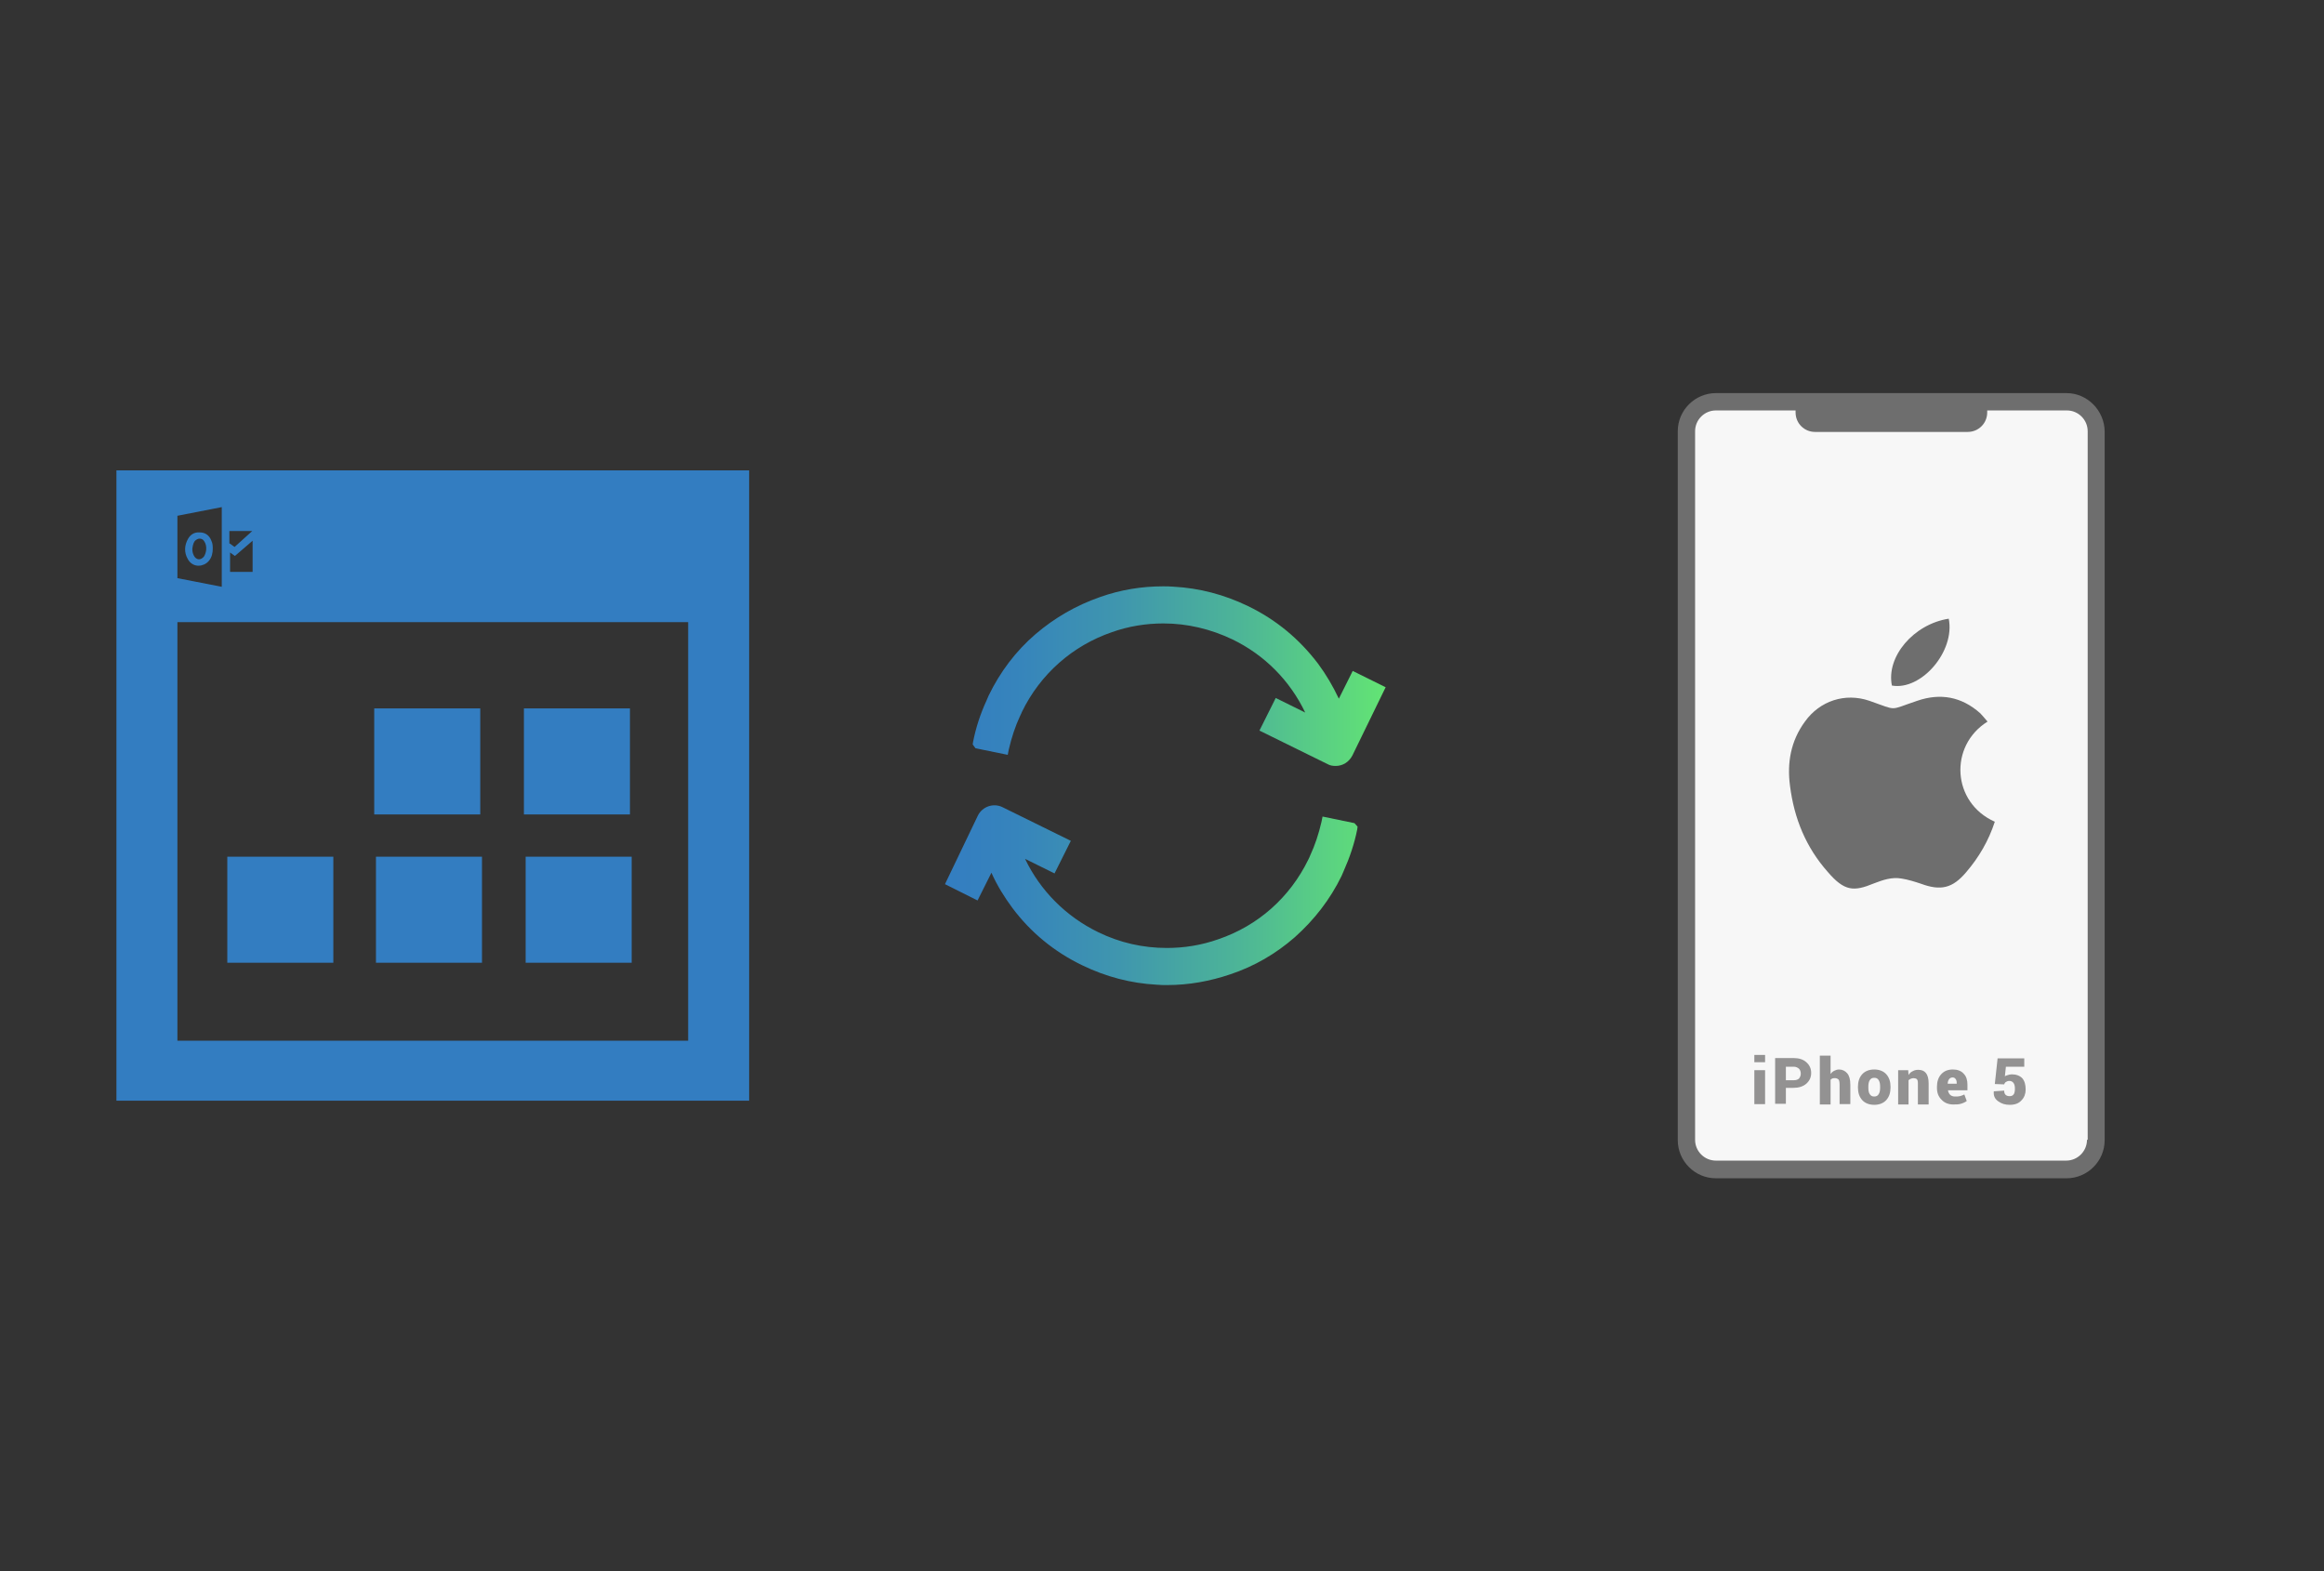
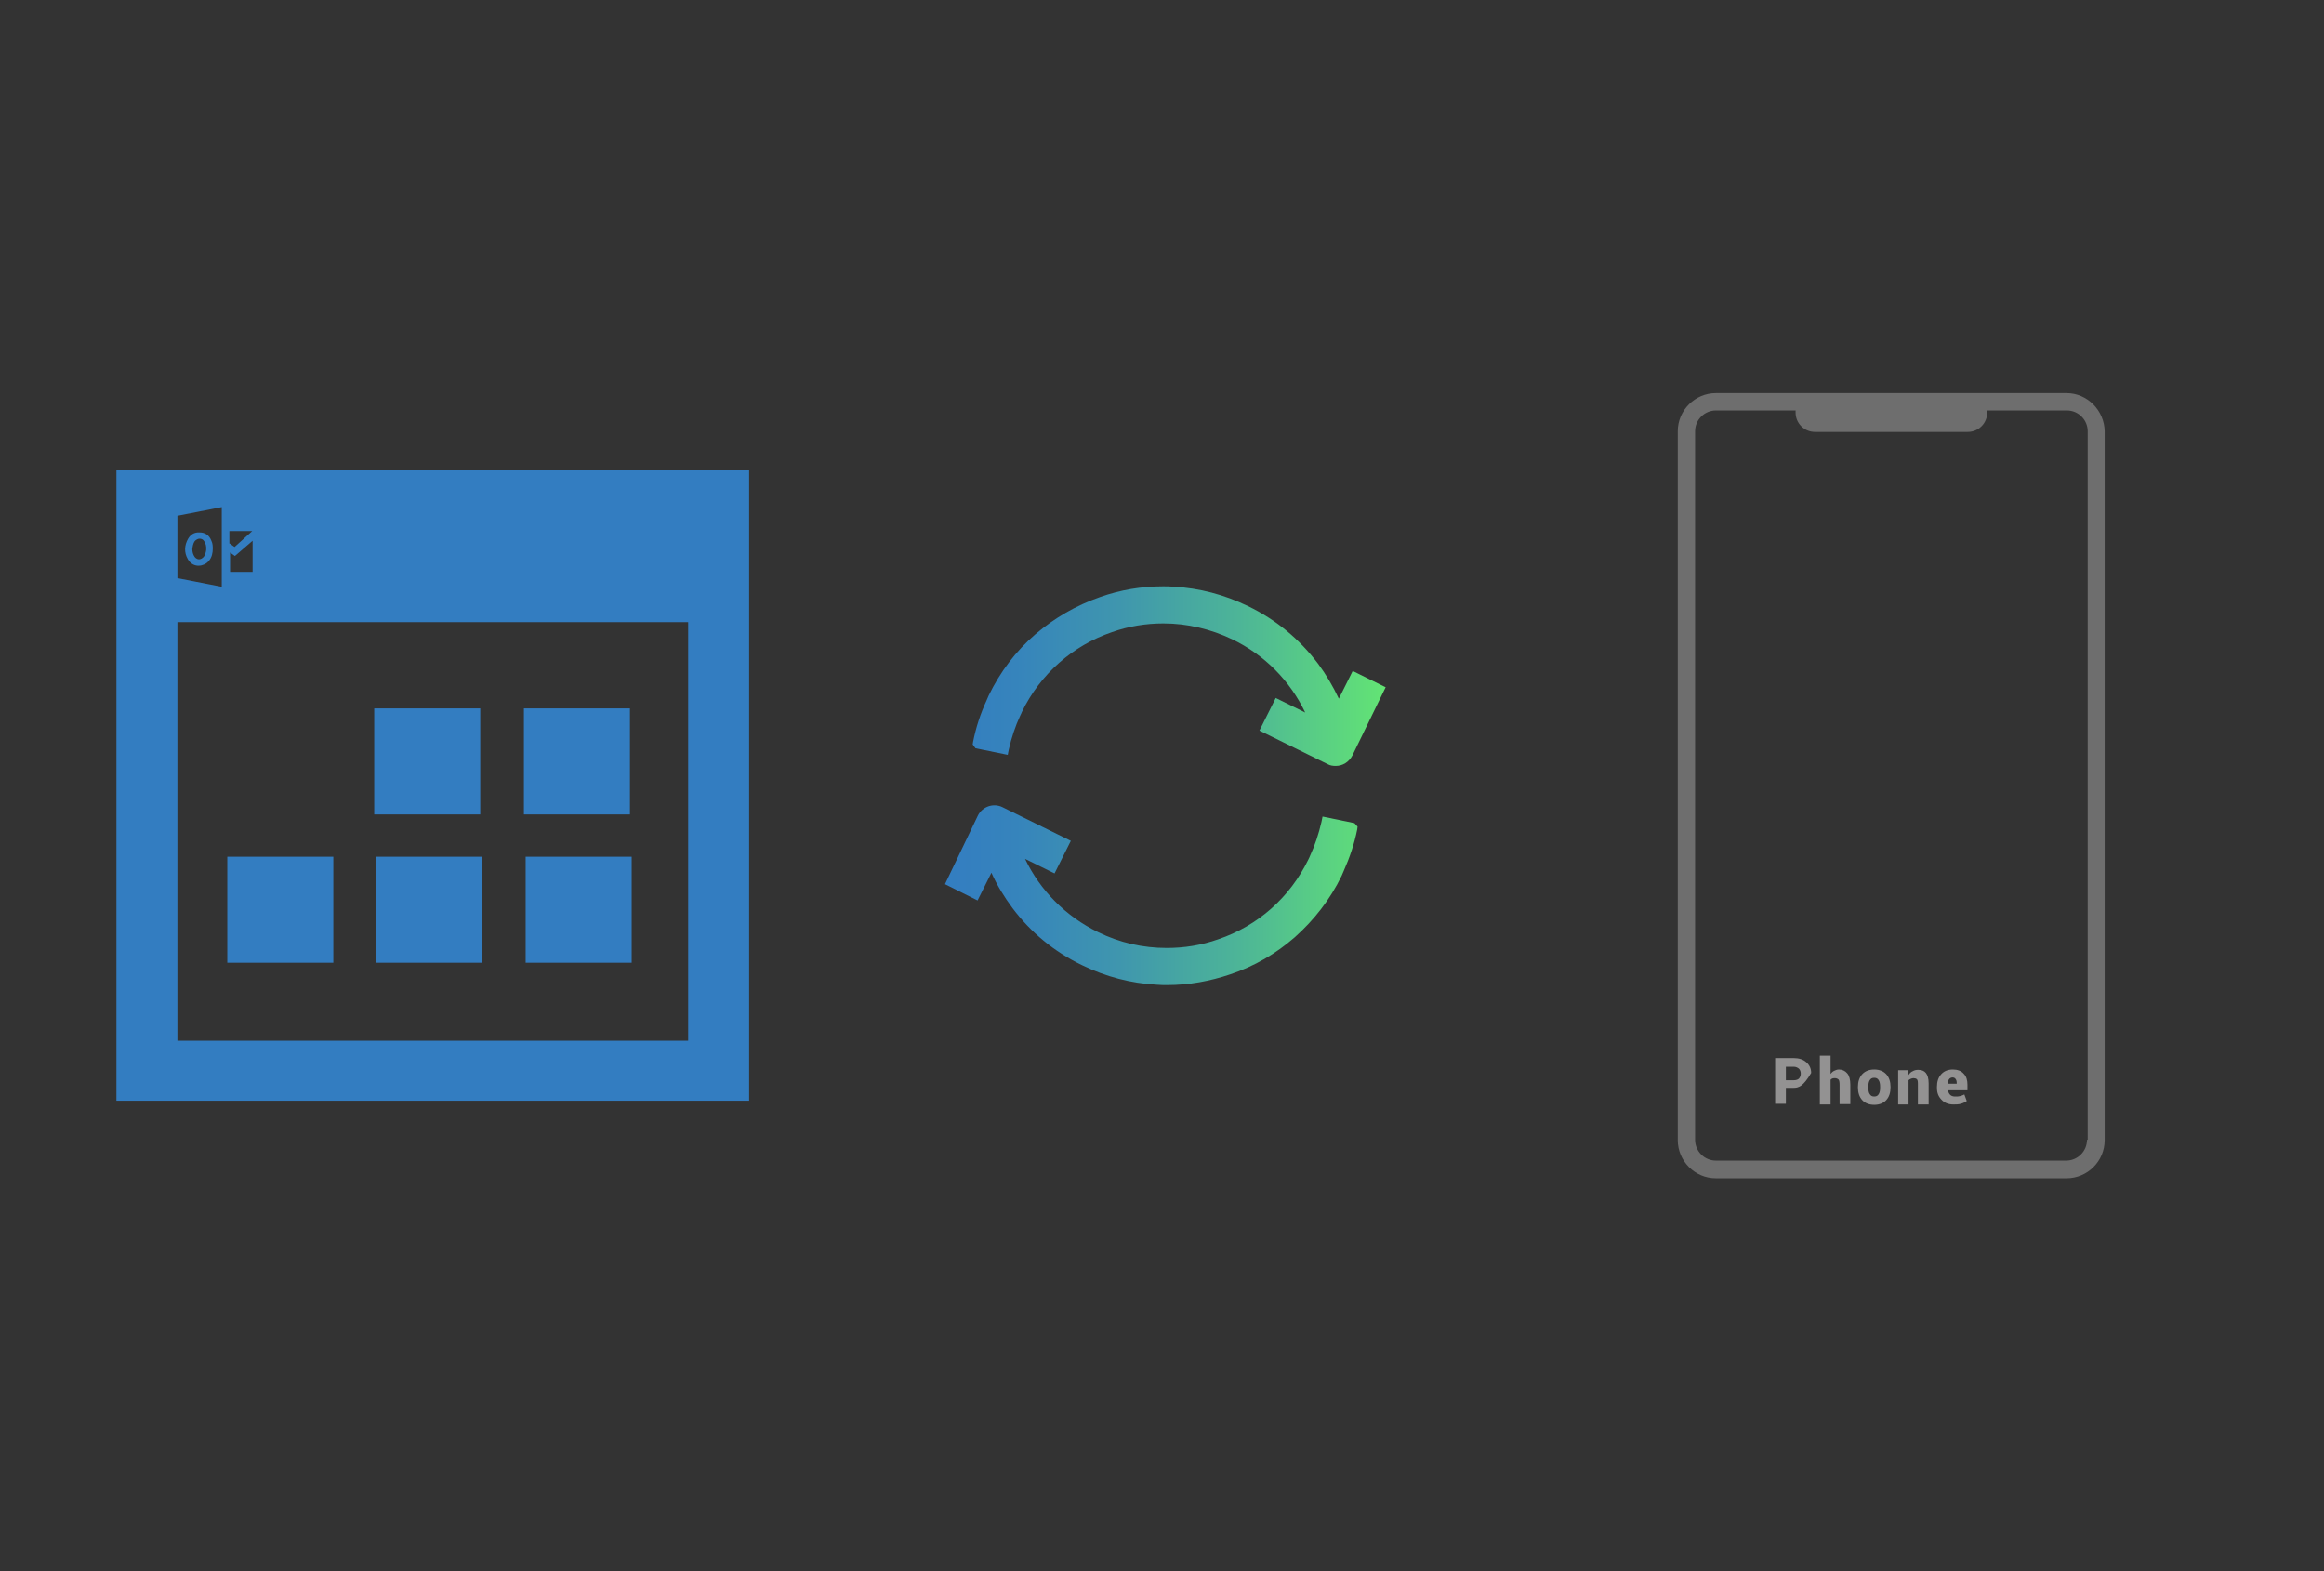
<svg xmlns="http://www.w3.org/2000/svg" x="0" y="0" width="392" height="265" xml="http://www.w3.org/XML/1998/namespace" version="1.1">
  <rect width="100%" height="100%" fill="#333333" stroke="none" />
  <svg x="246" y="57" width="146" height="151" viewBox="0, 0, 249.8, 257.7" xml:space="preserve" enable-background="new 0 0 249.8 257.7" version="1.1">
    <g id="Layer_1">
      <g>
        <g>
          <g>
            <g>
-               <path d="M175.5 239.6 L74.3 239.6 C69.6 239.6 65.8 235.8 65.8 231.1 L65.8 26.6 C65.8 21.9 69.6 18.1 74.3 18.1 L175.5 18.1 C180.2 18.1 184 21.9 184 26.6 L184 231.2 C183.9 235.8 180.2 239.6 175.5 239.6 z" style="fill:#F7F7F7;" />
-             </g>
+               </g>
            <path d="M175.5 15.6 L74.3 15.6 C68.3 15.6 63.3 20.5 63.3 26.6 L63.3 231.2 C63.3 237.2 68.2 242.2 74.3 242.2 L175.5 242.2 C181.5 242.2 186.5 237.3 186.5 231.2 L186.5 26.6 C186.4 20.6 181.5 15.6 175.5 15.6 z M181.4 231.1 C181.4 234.4 178.7 237.1 175.4 237.1 L74.3 237.1 C71 237.1 68.3 234.4 68.3 231.1 L68.3 26.6 C68.3 23.3 71 20.6 74.3 20.6 L97.3 20.6 C97.3 20.8 97.3 21 97.3 21.2 C97.3 24.3 99.8 26.8 102.9 26.8 L147 26.8 C150.1 26.8 152.6 24.3 152.6 21.2 C152.6 21 152.6 20.8 152.6 20.6 L175.6 20.6 C178.9 20.6 181.6 23.3 181.6 26.6 L181.6 231.1 z" style="fill:#6E6E6E;" />
          </g>
          <g>
            <g>
-               <path d="M152.7 110.4 C151.9 109.5 151.3 108.7 150.6 108 C145.2 103.2 139.1 102.1 132.4 104.4 C124 107.2 127 107.3 118.6 104.4 C111.6 102 104.3 104.4 100 110.4 C95.9 116 94.8 122.3 95.7 129 C96.9 138.4 100.3 146.7 106.6 153.8 C111.4 159.4 114.1 159.5 119.9 157.1 C122.5 156.1 125.1 155.2 127.9 155.7 C129.8 156 131.7 156.6 133.5 157.2 C139.2 159.3 142.6 158.5 146.5 153.9 C150.2 149.6 153 144.8 154.8 139.3 C142.4 133.8 141.5 117.4 152.7 110.4 z" clip-rule="evenodd" fill-rule="evenodd" style="fill:#6E6E6E;" />
-               <path d="M141.5 80.7 C131.3 82.3 123.4 91.7 125.1 100 C133.6 101.5 143.4 90.1 141.5 80.7 z" clip-rule="evenodd" fill-rule="evenodd" style="fill:#6E6E6E;" />
-             </g>
+               </g>
          </g>
        </g>
        <g>
          <g>
            <g>
              <g>
-                 <path d="M88.5 208.7 L85.4 208.7 L85.4 206.6 L88.5 206.6 L88.5 208.7 z M88.5 220.8 L85.4 220.8 L85.4 211 L88.5 211 L88.5 220.8 z" style="fill:#939292;" />
-                 <path d="M94.5 216.2 L94.5 220.7 L91.4 220.7 L91.4 207.5 L96.7 207.5 C98.3 207.5 99.5 207.9 100.4 208.7 C101.3 209.5 101.8 210.5 101.8 211.8 C101.8 213.1 101.3 214.1 100.4 214.9 C99.5 215.7 98.2 216.1 96.7 216.1 L94.5 216.1 z M94.5 213.9 L96.8 213.9 C97.5 213.9 98 213.7 98.3 213.4 C98.6 213 98.8 212.6 98.8 212 C98.8 211.4 98.6 210.9 98.3 210.6 C98 210.3 97.4 210 96.8 210 L94.5 210 L94.5 213.9 z" style="fill:#939292;" />
+                 <path d="M94.5 216.2 L94.5 220.7 L91.4 220.7 L91.4 207.5 L96.7 207.5 C98.3 207.5 99.5 207.9 100.4 208.7 C101.3 209.5 101.8 210.5 101.8 211.8 C99.5 215.7 98.2 216.1 96.7 216.1 L94.5 216.1 z M94.5 213.9 L96.8 213.9 C97.5 213.9 98 213.7 98.3 213.4 C98.6 213 98.8 212.6 98.8 212 C98.8 211.4 98.6 210.9 98.3 210.6 C98 210.3 97.4 210 96.8 210 L94.5 210 L94.5 213.9 z" style="fill:#939292;" />
                <path d="M107.3 212.2 C107.6 211.8 108 211.4 108.4 211.2 C108.8 211 109.3 210.8 109.8 210.8 C110.8 210.8 111.6 211.2 112.2 211.9 C112.8 212.6 113.1 213.7 113.1 215.2 L113.1 220.8 L110 220.8 L110 215.2 C110 214.5 109.9 213.9 109.7 213.7 C109.5 213.5 109.1 213.3 108.7 213.3 C108.4 213.3 108.1 213.3 107.9 213.4 C107.7 213.5 107.5 213.6 107.4 213.8 L107.4 220.9 L104.3 220.9 L104.3 206.8 L107.4 206.8 L107.4 212.2 z" style="fill:#939292;" />
                <path d="M115.3 215.8 C115.3 214.3 115.7 213.1 116.5 212.2 C117.3 211.3 118.5 210.8 120 210.8 C121.5 210.8 122.7 211.3 123.5 212.2 C124.3 213.1 124.7 214.3 124.7 215.8 L124.7 216 C124.7 217.5 124.3 218.7 123.5 219.6 C122.7 220.5 121.5 221 120 221 C118.5 221 117.3 220.5 116.5 219.6 C115.7 218.7 115.3 217.5 115.3 216 L115.3 215.8 z M118.3 216 C118.3 216.8 118.4 217.5 118.7 217.9 C119 218.4 119.4 218.6 120 218.6 C120.6 218.6 121 218.4 121.3 217.9 C121.6 217.4 121.7 216.8 121.7 216 L121.7 215.8 C121.7 215 121.6 214.4 121.3 213.9 C121 213.4 120.6 213.2 120 213.2 C119.4 213.2 119 213.4 118.7 213.9 C118.4 214.4 118.3 215 118.3 215.8 L118.3 216 z" style="fill:#939292;" />
                <path d="M129.8 211 L129.9 212.4 C130.2 211.9 130.6 211.5 131.1 211.3 C131.6 211 132.1 210.9 132.7 210.9 C133.7 210.9 134.4 211.2 134.9 211.8 C135.4 212.4 135.7 213.4 135.7 214.8 L135.7 220.9 L132.6 220.9 L132.6 214.8 C132.6 214.2 132.5 213.8 132.3 213.6 C132.1 213.4 131.7 213.3 131.3 213.3 C131 213.3 130.8 213.4 130.5 213.5 C130.3 213.6 130.1 213.7 129.9 213.9 L129.9 220.9 L126.9 220.9 L126.9 211 L129.8 211 z" style="fill:#939292;" />
                <path d="M142.8 220.9 C141.4 220.9 140.2 220.4 139.4 219.5 C138.5 218.6 138.1 217.5 138.1 216.1 L138.1 215.8 C138.1 214.3 138.5 213.1 139.3 212.2 C140.1 211.3 141.2 210.8 142.7 210.8 C144 210.8 145.1 211.2 145.8 212 C146.6 212.8 146.9 213.9 146.9 215.2 L146.9 216.8 L141.3 216.8 L141.3 216.9 C141.4 217.4 141.6 217.8 141.9 218.1 C142.2 218.4 142.7 218.6 143.3 218.6 C143.9 218.6 144.3 218.6 144.7 218.5 C145 218.4 145.5 218.3 146 218 L146.7 219.9 C146.3 220.2 145.7 220.5 145 220.7 C144.3 220.9 143.6 220.9 142.8 220.9 z M142.6 213.1 C142.2 213.1 141.8 213.3 141.6 213.6 C141.4 213.9 141.2 214.3 141.2 214.9 L141.2 214.9 L143.8 214.9 L143.8 214.7 C143.8 214.2 143.7 213.8 143.5 213.6 C143.4 213.3 143 213.1 142.6 213.1 z" style="fill:#939292;" />
-                 <path d="M154.8 215 L155.6 207.6 L163.3 207.6 L163.3 210 L158 210 L157.7 212.8 C157.9 212.6 158.2 212.5 158.6 212.4 C158.9 212.3 159.3 212.2 159.7 212.2 C161 212.2 162 212.6 162.7 213.3 C163.4 214.1 163.7 215.2 163.7 216.6 C163.7 217.8 163.3 218.9 162.5 219.7 C161.7 220.6 160.6 221 159.1 221 C157.8 221 156.8 220.7 155.8 220 C154.8 219.3 154.4 218.4 154.5 217.2 L154.5 217.1 L157.5 216.9 C157.5 217.4 157.6 217.8 157.9 218.1 C158.2 218.4 158.6 218.5 159.1 218.5 C159.7 218.5 160 218.3 160.3 217.9 C160.5 217.5 160.6 217 160.6 216.4 C160.6 215.7 160.5 215.1 160.2 214.7 C159.9 214.3 159.5 214.1 159 214.1 C158.6 214.1 158.3 214.2 158 214.4 C157.7 214.6 157.6 214.8 157.5 215.1 L154.8 215 z" style="fill:#939292;" />
              </g>
            </g>
          </g>
        </g>
      </g>
    </g>
    <g id="sync_1_" />
    <g id="add_1_" />
    <g id="move_1_" />
    <g id="transfer_1_" />
    <g id="share_1_" />
    <g id="link_1_" />
    <g id="export_1_" />
    <g id="integrate_1_" />
    <g id="connect_1_" />
    <g id="copy_1_" />
    <g id="convert_1_" />
    <g id="push" />
  </svg>
  <svg x="146" y="82" width="101" height="101" viewBox="0, 0, 172.7, 172.7" xml:space="preserve" enable-background="new 0 0 172.7 172.7" version="1.1">
    <g id="sync_1_">
      <linearGradient x1="22.787" y1="86.36" x2="149.933" y2="86.36" gradientUnits="userSpaceOnUse" id="sync_2_">
        <stop offset="0%" stop-color="#337DC1" />
        <stop offset="16.28%" stop-color="#3684BC" />
        <stop offset="39.51%" stop-color="#3F96AE" />
        <stop offset="66.91%" stop-color="#4DB597" />
        <stop offset="97.29%" stop-color="#61E077" />
        <stop offset="100%" stop-color="#63E474" />
      </linearGradient>
      <path d="M141.9 98.2 L141.8 99 C141 103.1 139.6 107.2 137.9 111 C137.7 111.5 137.5 111.9 137.3 112.4 C134 119.2 129.4 125.1 123.8 130.1 C118.3 134.9 112.1 138.5 105.2 140.8 C99.3 142.8 93.2 143.9 87 143.9 C86 143.9 85 143.9 84 143.8 C76.5 143.4 69.3 141.5 62.5 138.2 C54.4 134.3 47.6 128.7 42.3 121.6 C40 118.5 37.9 115.1 36.3 111.5 L32.3 119.5 L22.9 114.8 L32.4 95 C33.7 92.4 36.9 91.3 39.5 92.6 L59.2 102.3 L54.5 111.7 L46 107.5 C50.4 116.7 57.8 124.1 67 128.6 C73.3 131.7 80 133.2 86.9 133.2 C91.9 133.2 96.9 132.4 101.7 130.7 C113.2 126.8 122.4 118.6 127.7 107.7 C127.9 107.3 128.1 106.9 128.2 106.6 C129.6 103.6 130.7 100.3 131.5 96.8 L131.8 95.3 L141 97.2 L141.9 98.2 z M140.5 53.3 L136.5 61.3 C134.8 57.7 132.8 54.3 130.5 51.2 C125.1 44.1 118.4 38.5 110.3 34.6 C103.5 31.3 96.3 29.4 88.8 29 C87.8 28.9 86.7 28.9 85.8 28.9 C79.6 28.9 73.5 29.9 67.6 32 C60.7 34.4 54.5 38 49 42.7 C43.3 47.6 38.8 53.6 35.5 60.4 C35.3 60.9 35.1 61.3 34.9 61.8 C33.1 65.7 31.8 69.7 31 73.8 L30.9 74.5 L31.7 75.6 L41 77.5 L41.3 76 C42.1 72.5 43.2 69.2 44.6 66.2 C44.8 65.8 45 65.4 45.1 65.1 C50.4 54.2 59.7 46 71.1 42.1 C75.9 40.4 80.9 39.6 85.9 39.6 C92.8 39.6 99.5 41.2 105.8 44.2 C115.1 48.7 122.4 56.1 126.8 65.3 L118.3 61.1 L113.6 70.5 L133.3 80.2 C134 80.6 134.8 80.7 135.6 80.7 C137.6 80.7 139.4 79.6 140.4 77.7 L150 58 L140.5 53.3 z" id="sync" style="fill:url(#sync_2_);" />
    </g>
    <g id="add_1_" />
    <g id="move_1_" />
    <g id="transfer_1_" />
    <g id="share_1_" />
    <g id="link_1_" />
    <g id="export_1_" />
    <g id="integrate_1_" />
    <g id="connect_1_" />
    <g id="copy_1_" />
    <g id="convert_1_" />
    <g id="push" />
  </svg>
  <svg x="0" y="57" width="146" height="151" viewBox="0, 0, 249.8, 257.7" xml:space="preserve" id="outlook_calendar" enable-background="new 0 0 249.8 257.7" version="1.1">
    <style type="text/css">
	.st0{fill:#337DC1;}
</style>
    <path d="M181.8 137.2 L151.2 137.2 L151.2 106.6 L181.8 106.6 L181.8 137.2 z M151.7 180 L182.3 180 L182.3 149.4 L151.7 149.4 L151.7 180 z M108.5 180 L139.1 180 L139.1 149.4 L108.5 149.4 L108.5 180 z M96.2 149.4 L65.6 149.4 L65.6 180 L96.2 180 L96.2 149.4 z M138.6 106.6 L108 106.6 L108 137.2 L138.6 137.2 L138.6 106.6 z M61 58.2 C61.4 59 61.4 59.9 61.4 60.5 C61.4 61.6 61.2 63 60.2 64.1 C59.5 64.9 58.4 65.4 57.4 65.4 C57.3 65.4 57.1 65.4 57 65.4 C55.8 65.3 54.8 64.6 54.2 63.5 C53.1 61.6 53.2 59.5 54.3 57.6 C55 56.4 56.1 55.7 57.6 55.8 C59.2 55.8 60.4 56.6 61 58.2 z M58.9 58.3 C58.6 57.8 58.1 57.6 57.6 57.6 C57.6 57.6 57.6 57.6 57.6 57.6 C57.1 57.6 56.6 57.9 56.2 58.3 C55.7 59 55.6 59.9 55.5 60.6 C55.5 61.4 55.7 62.2 56.2 62.9 C56.6 63.4 57.2 63.7 57.8 63.5 C58.2 63.4 58.6 63.1 58.9 62.7 C59.2 62.2 59.4 61.6 59.5 60.9 C59.6 59.9 59.4 59 58.9 58.3 z M216.2 37.9 C216.2 98.6 216.2 159 216.2 219.8 C155.5 219.8 94.6 219.8 33.6 219.8 C33.6 159.4 33.6 98.7 33.6 37.9 C94.5 37.9 155.3 37.9 216.2 37.9 z M66.3 59 L67.7 60 L72.8 55.4 L66.2 55.4 L66.2 59 z M66.3 67.2 L72.9 67.2 L72.9 58.2 L67.8 62.6 L66.4 61.6 L66.4 67.2 z M51.2 69 L64 71.5 L64 48.5 L51.2 51 L51.2 69 z M198.6 81.7 C149.2 81.7 100.1 81.7 51.2 81.7 C51.2 122.2 51.2 162.3 51.2 202.5 C100.4 202.5 149.5 202.5 198.6 202.5 C198.6 161.9 198.6 121.7 198.6 81.7 z" id="outlook_calendar_1_" class="st0" style="fill:#337DC1;" />
  </svg>
</svg>